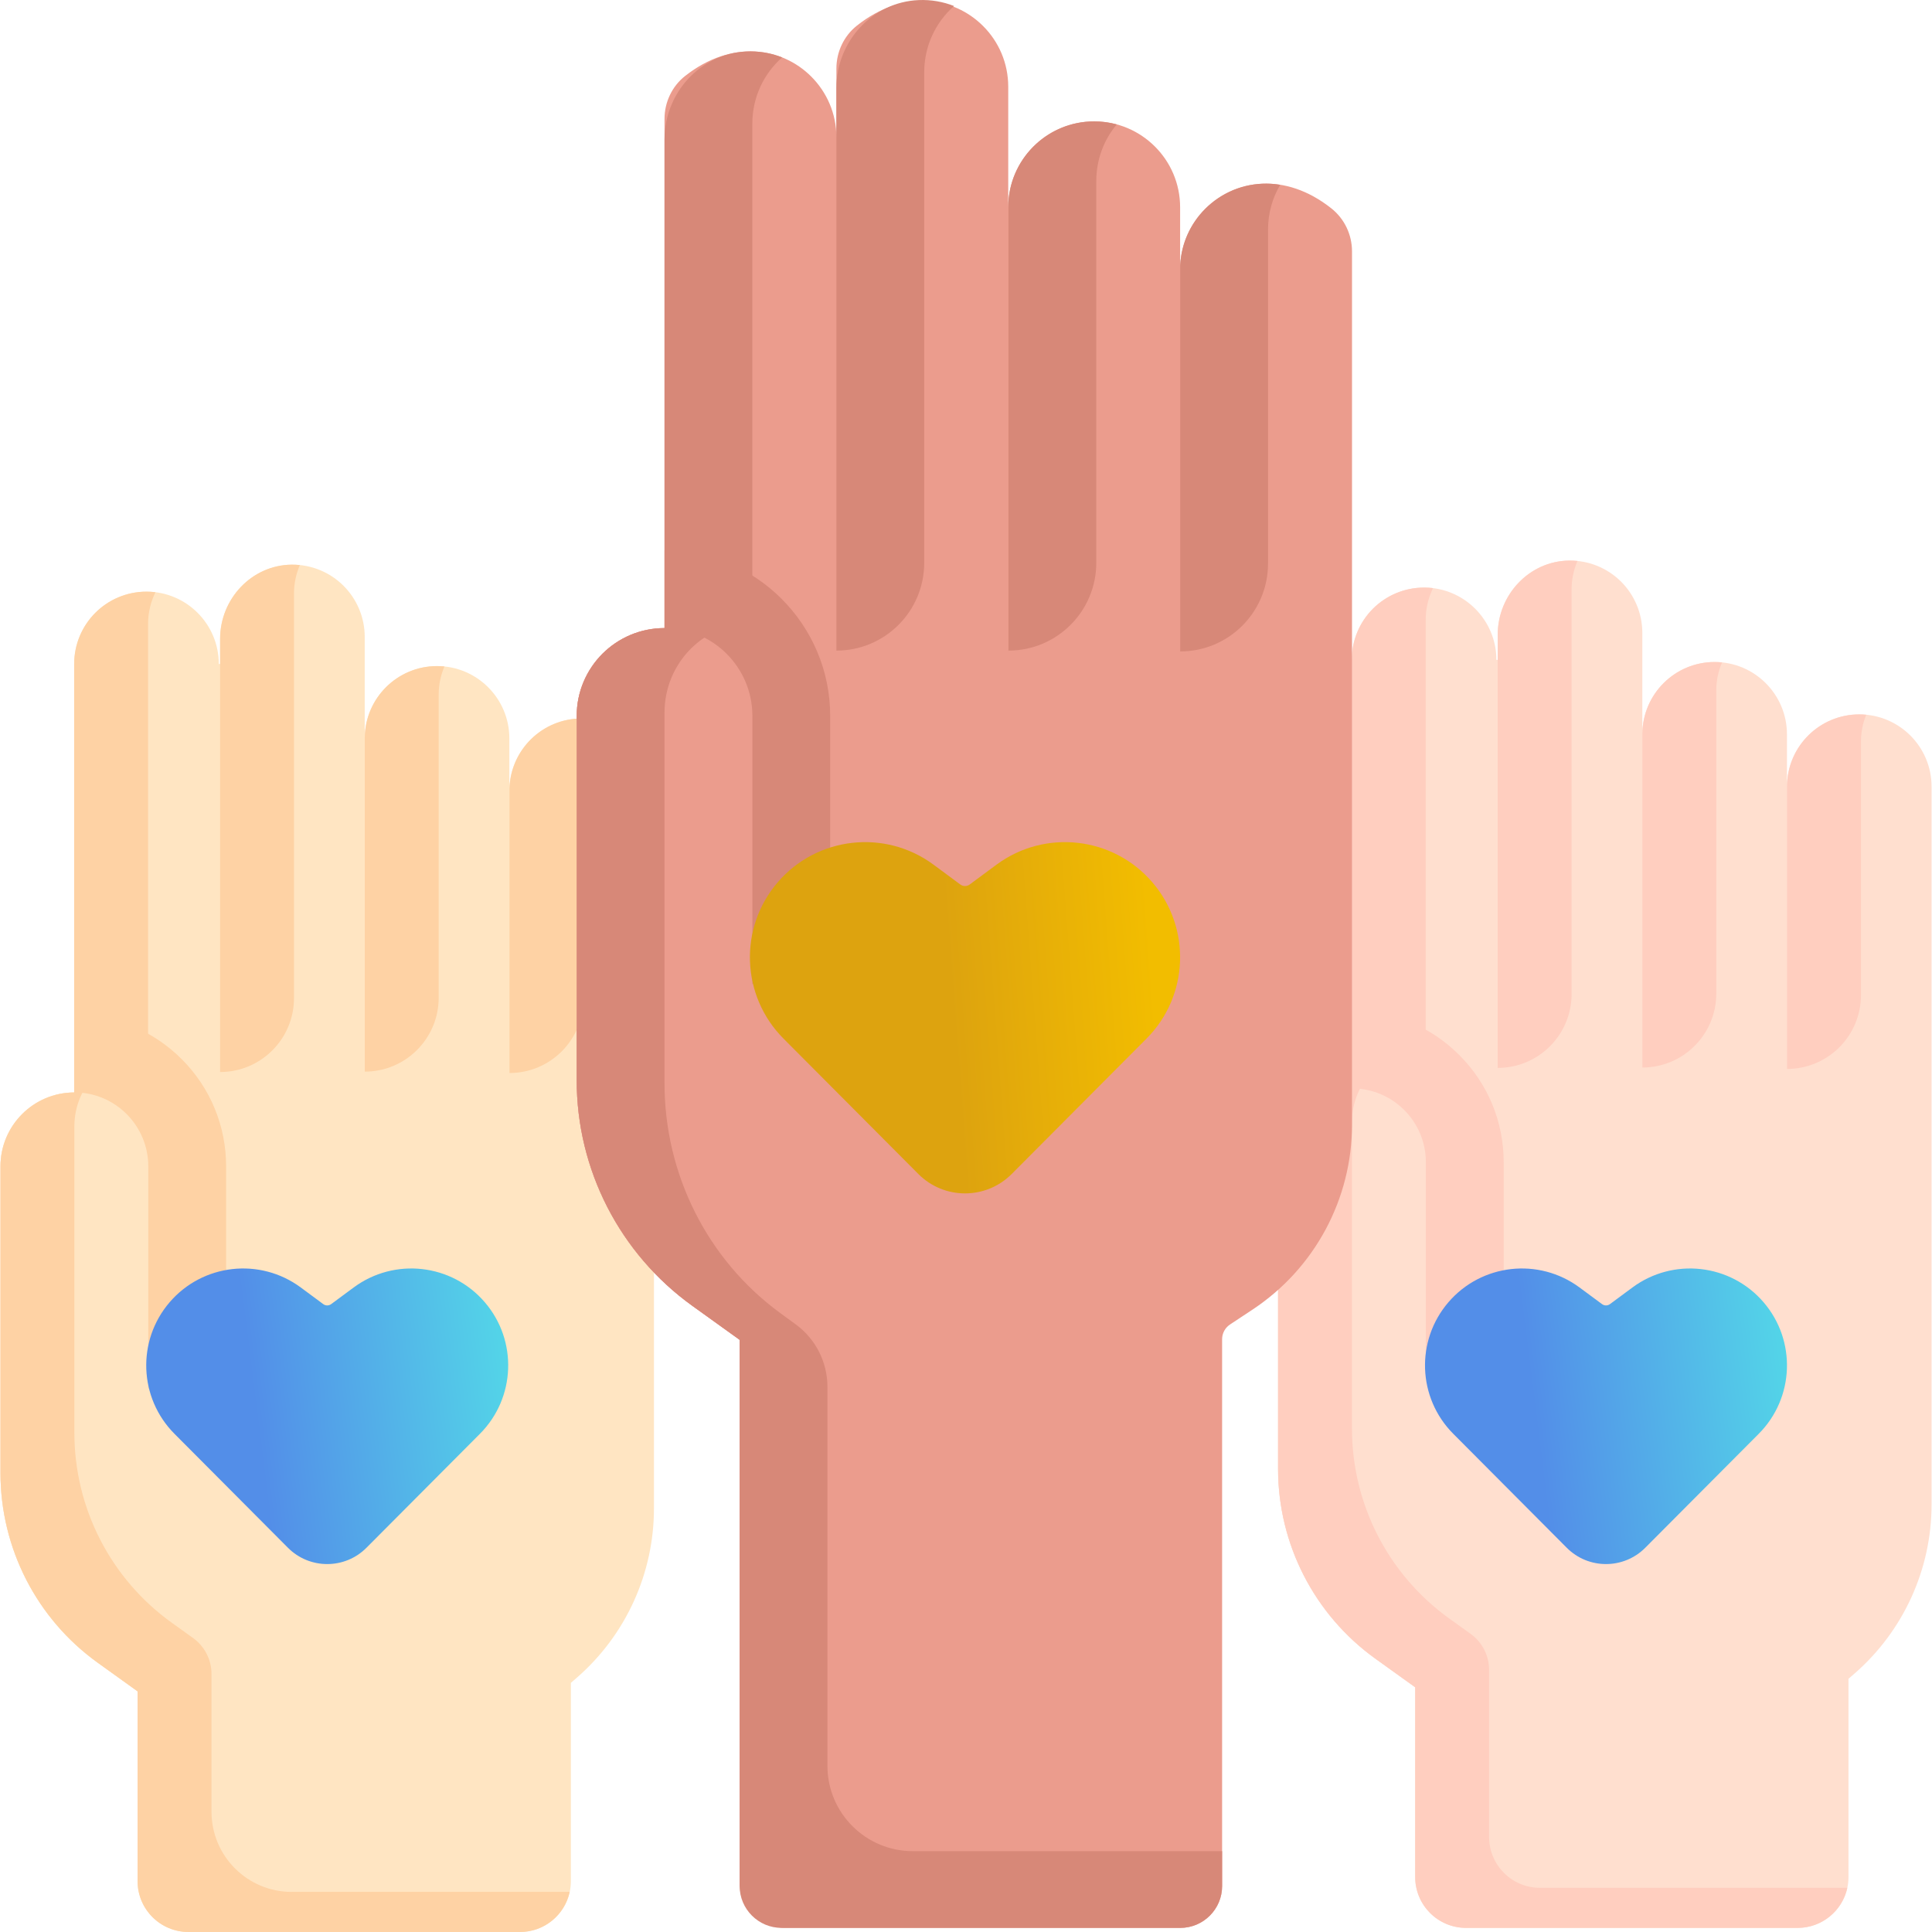
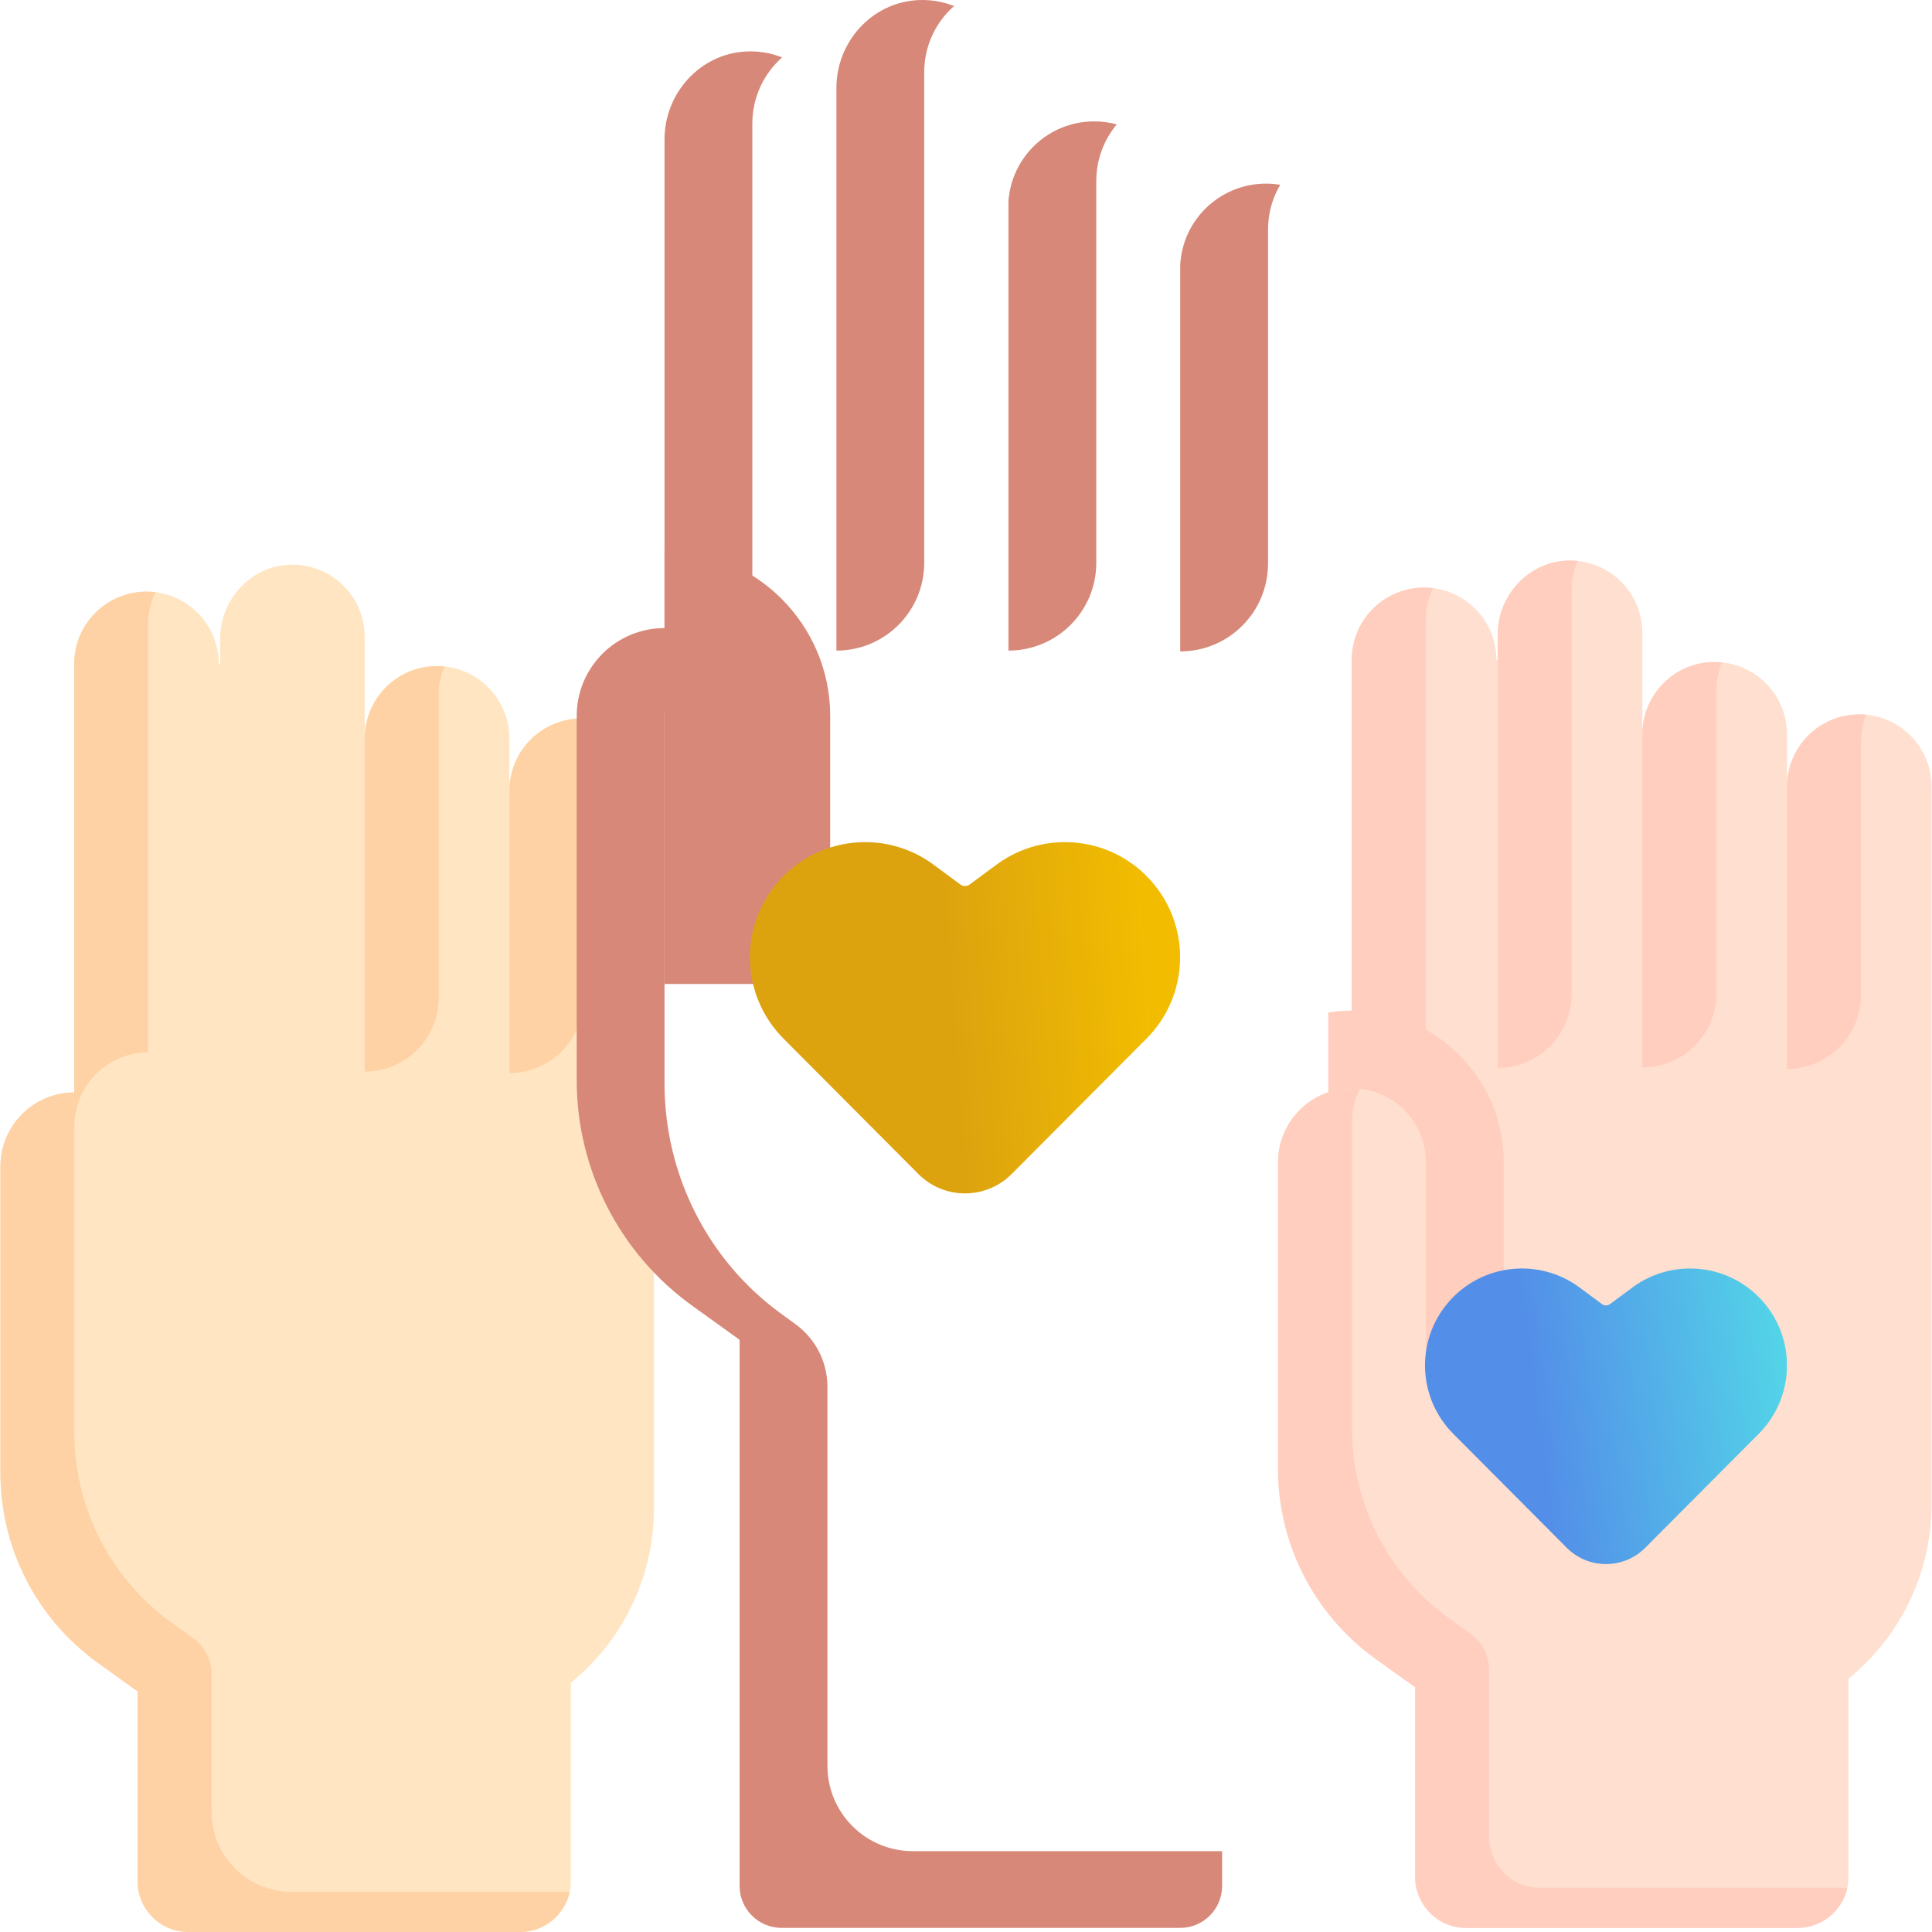
<svg xmlns="http://www.w3.org/2000/svg" width="64" height="64" viewBox="0 0 64 64" fill="none">
  <g clip-path="url(#clip0)">
    <path d="M59.195 26.061C59.195 24.737 60.267 23.665 61.59 23.665C62.251 23.665 62.85 23.933 63.285 24.366C63.718 24.801 63.986 25.398 63.986 26.061V36.479V49.834C63.986 51.981 63.056 54.022 61.44 55.433L61.233 55.612V62.18C61.233 63.11 60.479 63.864 59.548 63.864H48.565C47.634 63.864 46.88 63.11 46.88 62.18V55.947V55.893L45.562 54.946C43.538 53.491 42.338 51.151 42.338 48.658V38.502C42.338 37.153 43.429 36.058 44.779 36.054V35.539V21.859C44.779 21.198 45.047 20.599 45.48 20.165C45.915 19.732 46.514 19.464 47.175 19.464C48.497 19.464 49.57 20.536 49.57 21.859H49.614V21.027C49.614 19.706 50.657 18.587 51.977 18.57C52.651 18.561 53.262 18.831 53.703 19.27C54.136 19.705 54.404 20.304 54.404 20.965V24.325C54.404 23.003 55.476 21.93 56.8 21.93C57.461 21.93 58.06 22.198 58.494 22.632C58.927 23.065 59.195 23.664 59.195 24.325V26.061Z" fill="#FFDFCF" />
    <path d="M49.812 45.587V38.502C49.812 37.16 49.289 35.898 48.341 34.95C47.391 34 46.129 33.477 44.787 33.477C44.519 33.477 44.256 33.499 44 33.539V45.587H49.812Z" fill="#FFCEBF" />
    <path d="M47.234 44.465V55.947H46.88V55.893L45.562 54.946C43.538 53.491 42.338 51.151 42.338 48.658V38.502C42.338 37.151 43.433 36.054 44.786 36.054C45.462 36.054 46.075 36.328 46.518 36.772C46.96 37.214 47.234 37.827 47.234 38.502V44.465Z" fill="#FFDFCF" />
    <path d="M16.873 26.196C16.873 24.873 17.945 23.801 19.268 23.801C19.929 23.801 20.528 24.069 20.962 24.502C21.395 24.936 21.663 25.534 21.663 26.196V36.615V49.97C21.663 52.116 20.734 54.157 19.117 55.568L18.911 55.747V62.315C18.911 63.246 18.157 64 17.226 64H6.242C5.312 64 4.557 63.246 4.557 62.315V56.082V56.028L3.239 55.081C1.215 53.627 0.016 51.287 0.016 48.794V38.638C0.016 37.289 1.107 36.194 2.457 36.19V35.674V21.995C2.457 21.334 2.725 20.734 3.158 20.3C3.592 19.867 4.192 19.599 4.853 19.599C6.175 19.599 7.248 20.671 7.248 21.995H7.292V21.162C7.292 19.841 8.334 18.723 9.655 18.705C10.329 18.697 10.94 18.966 11.381 19.406C11.814 19.84 12.082 20.439 12.082 21.1V24.461C12.082 23.139 13.154 22.065 14.477 22.065C15.138 22.065 15.738 22.333 16.172 22.768C16.605 23.201 16.873 23.8 16.873 24.461V26.196Z" fill="#FFE5C2" />
-     <path d="M7.49 46V38.638C7.49 37.295 6.967 36.034 6.019 35.085C5.111 34.178 3.918 33.661 2.643 33.617V46H7.49Z" fill="#FED2A4" />
    <path d="M4.912 44.599V56.08H4.557V56.026L3.239 55.079C1.215 53.624 0.016 51.284 0.016 48.791V38.635C0.016 37.284 1.111 36.187 2.464 36.187C3.14 36.187 3.752 36.462 4.195 36.905C4.637 37.347 4.912 37.96 4.912 38.635V44.599Z" fill="#FFE5C2" />
    <path d="M51.013 62.536C50.082 62.536 49.328 61.782 49.328 60.851V55.316C49.328 54.844 49.101 54.401 48.718 54.125L48.01 53.617C45.986 52.162 44.786 49.822 44.786 47.329V37.173C44.786 35.825 45.877 34.729 47.228 34.725V34.21V20.53C47.228 20.155 47.317 19.799 47.471 19.482C47.374 19.47 47.275 19.464 47.175 19.464C46.514 19.464 45.915 19.732 45.48 20.165C45.047 20.599 44.779 21.198 44.779 21.859V35.539V36.054C43.429 36.058 42.338 37.153 42.338 38.502V48.658C42.338 51.151 43.538 53.491 45.562 54.946L46.88 55.892V55.947V62.179C46.88 63.11 47.634 63.864 48.565 63.864H59.548C60.357 63.864 61.031 63.295 61.195 62.536H51.013V62.536Z" fill="#FFCEBF" />
    <path d="M52.061 19.519C52.061 19.187 52.133 18.87 52.255 18.583C52.164 18.573 52.07 18.569 51.976 18.57C50.657 18.587 49.616 19.703 49.613 21.021V35.376C50.965 35.376 52.061 34.28 52.061 32.928V19.519Z" fill="#FFCEBF" />
-     <path d="M39.093 8.929C39.093 8.143 39.411 7.432 39.926 6.917C40.896 5.947 42.558 5.675 44.107 6.906C44.539 7.25 44.787 7.775 44.787 8.327V21.311V37.254C44.787 39.717 43.552 42.016 41.498 43.378L40.745 43.876C40.582 43.985 40.484 44.168 40.484 44.362V62.481C40.484 63.245 39.865 63.864 39.101 63.864H26.012C25.177 63.864 24.501 63.188 24.501 62.354V44.383L22.934 43.257C20.529 41.528 19.104 38.747 19.104 35.785V23.716C19.104 22.912 19.43 22.185 19.955 21.658C20.482 21.132 21.209 20.806 22.013 20.806V3.939C22.013 3.384 22.263 2.855 22.7 2.513C24.253 1.296 25.907 1.57 26.873 2.536C27.388 3.051 27.707 3.762 27.707 4.548V2.27C27.707 1.718 27.954 1.192 28.386 0.849C29.935 -0.38 31.596 -0.108 32.565 0.861C33.081 1.376 33.399 2.087 33.399 2.873V6.868C33.399 5.296 34.673 4.021 36.247 4.021C37.033 4.021 37.744 4.34 38.259 4.855C38.775 5.37 39.093 6.082 39.093 6.868V8.929Z" fill="#EB9C8D" />
    <path d="M27.501 32.595V23.716C27.501 20.691 25.04 18.229 22.014 18.229V20.806V32.595H27.501Z" fill="#D78878" />
    <path d="M16.877 35.545C18.229 35.545 19.325 34.449 19.325 33.097V24.697C19.325 24.385 19.388 24.087 19.497 23.813C19.422 23.805 19.346 23.801 19.268 23.801C17.971 23.801 16.918 24.832 16.877 26.119L16.877 35.545Z" fill="#FED2A4" />
-     <path d="M24.924 30.801V44.383H24.501L22.934 43.257C20.529 41.528 19.104 38.747 19.104 35.785V23.716C19.104 22.912 19.43 22.185 19.955 21.658C20.482 21.132 21.209 20.806 22.013 20.806C23.62 20.806 24.924 22.109 24.924 23.716V30.801Z" fill="#EB9C8D" />
    <path d="M30.421 38.89L25.953 34.404C24.548 32.992 24.465 30.737 25.763 29.226C27.066 27.709 29.319 27.455 30.927 28.645L31.812 29.3C31.904 29.368 32.03 29.368 32.122 29.3L33.008 28.645C34.615 27.455 36.869 27.709 38.172 29.226C39.469 30.737 39.386 32.992 37.981 34.404L33.514 38.89C32.66 39.747 31.274 39.747 30.421 38.89Z" fill="url(#paint0_linear)" />
    <path d="M27.41 58.494V45.941C27.41 45.123 27.02 44.355 26.36 43.872L25.843 43.494C23.438 41.734 22.013 38.904 22.013 35.889V23.605C22.013 22.786 22.339 22.047 22.864 21.51C23.391 20.975 24.118 20.643 24.922 20.643V4.095C24.922 3.219 25.306 2.433 25.91 1.902C25.537 1.754 25.124 1.682 24.691 1.707C23.175 1.795 22.013 3.099 22.013 4.618V20.806C21.209 20.806 20.482 21.132 19.955 21.658C19.43 22.185 19.104 22.912 19.104 23.716V35.785C19.104 38.747 20.529 41.527 22.934 43.257L24.501 44.383V62.474C24.501 63.242 25.123 63.864 25.891 63.864H39.093C39.861 63.864 40.484 63.241 40.484 62.473V61.322H30.238C28.676 61.322 27.41 60.056 27.41 58.494Z" fill="#D78878" />
    <path d="M27.707 21.552C29.314 21.552 30.616 20.25 30.616 18.643V2.393C30.616 1.517 31 0.731 31.605 0.2C31.243 0.057 30.845 -0.015 30.428 0.003C28.895 0.069 27.707 1.378 27.707 2.912L27.707 21.552Z" fill="#D78878" />
    <path d="M33.406 21.552C35.013 21.552 36.316 20.25 36.316 18.643V5.996C36.316 5.281 36.571 4.627 36.994 4.121C36.755 4.056 36.505 4.021 36.246 4.021C34.74 4.021 33.508 5.19 33.406 6.669V21.552Z" fill="#D78878" />
    <path d="M39.096 21.579C40.703 21.579 42.005 20.277 42.005 18.67V7.606C42.005 7.063 42.152 6.556 42.407 6.123C42.264 6.098 42.117 6.085 41.967 6.083C41.17 6.075 40.447 6.395 39.925 6.917C39.443 7.399 39.134 8.052 39.096 8.777V21.579Z" fill="#D78878" />
    <path d="M51.9 51.271L48.141 47.496C46.958 46.308 46.888 44.411 47.98 43.139C49.076 41.862 50.972 41.649 52.325 42.65L53.07 43.201C53.148 43.258 53.253 43.258 53.331 43.201L54.076 42.65C55.429 41.649 57.325 41.862 58.421 43.139C59.513 44.41 59.443 46.308 58.261 47.496L54.502 51.271C53.784 51.992 52.617 51.992 51.9 51.271Z" fill="url(#paint1_linear)" />
    <path d="M9.663 62.672C8.195 62.672 7.006 61.482 7.006 60.014V55.451C7.006 54.979 6.778 54.536 6.395 54.261L5.687 53.753C3.663 52.298 2.464 49.958 2.464 47.465V37.309C2.464 35.96 3.555 34.865 4.905 34.861V34.346V20.666C4.905 20.29 4.995 19.934 5.149 19.618C5.052 19.606 4.953 19.599 4.853 19.599C4.192 19.599 3.592 19.867 3.158 20.3C2.725 20.734 2.457 21.334 2.457 21.995V35.674V36.19C1.107 36.194 0.016 37.289 0.016 38.638V48.794C0.016 51.287 1.215 53.627 3.239 55.081L4.557 56.028V56.082V62.315C4.557 63.246 5.312 64 6.242 64H17.226C18.034 64 18.709 63.431 18.872 62.671H9.663V62.672Z" fill="#FED2A4" />
-     <path d="M9.739 19.654C9.739 19.323 9.81 19.006 9.933 18.718C9.842 18.709 9.748 18.704 9.654 18.705C8.335 18.723 7.294 19.838 7.291 21.157V35.512C8.643 35.512 9.739 34.416 9.739 33.064V19.654Z" fill="#FED2A4" />
    <path d="M12.084 35.499C13.436 35.499 14.532 34.403 14.532 33.051V23.004C14.532 22.676 14.602 22.363 14.722 22.078C14.642 22.07 14.559 22.065 14.477 22.065C13.168 22.065 12.106 23.117 12.084 24.419V35.499Z" fill="#FED2A4" />
-     <path d="M9.538 51.271L5.779 47.496C4.597 46.308 4.527 44.411 5.619 43.139C6.715 41.862 8.611 41.649 9.964 42.65L10.709 43.201C10.786 43.258 10.892 43.258 10.97 43.201L11.715 42.65C13.068 41.649 14.964 41.862 16.06 43.139C17.152 44.41 17.082 46.308 15.899 47.496L12.14 51.271C11.423 51.992 10.256 51.992 9.538 51.271Z" fill="url(#paint2_linear)" />
    <path d="M54.406 35.363C55.758 35.363 56.854 34.267 56.854 32.915V22.868C56.854 22.54 56.924 22.228 57.044 21.943C56.964 21.935 56.882 21.93 56.799 21.93C55.49 21.93 54.429 22.981 54.406 24.284V35.363Z" fill="#FFCEBF" />
    <path d="M59.199 35.41C60.551 35.41 61.647 34.314 61.647 32.962V24.562C61.647 24.249 61.71 23.951 61.82 23.677C61.744 23.67 61.668 23.666 61.591 23.666C60.294 23.666 59.241 24.696 59.199 25.983L59.199 35.41Z" fill="#FFCEBF" />
  </g>
  <defs>
    <linearGradient id="paint0_linear" x1="37.895" y1="27.896" x2="31.129" y2="28.406" gradientUnits="userSpaceOnUse">
      <stop stop-color="#F2BD00" />
      <stop offset="1" stop-color="#DDA30F" />
    </linearGradient>
    <linearGradient id="paint1_linear" x1="59.038" y1="42.632" x2="50.446" y2="43.714" gradientUnits="userSpaceOnUse">
      <stop stop-color="#53D6E8" />
      <stop offset="1" stop-color="#538EE8" />
    </linearGradient>
    <linearGradient id="paint2_linear" x1="16.677" y1="42.632" x2="8.084" y2="43.714" gradientUnits="userSpaceOnUse">
      <stop stop-color="#53D6E8" />
      <stop offset="1" stop-color="#538EE8" />
    </linearGradient>
    <clipPath id="clip0">
      <rect width="64" height="64" fill="white" />
    </clipPath>
  </defs>
</svg>